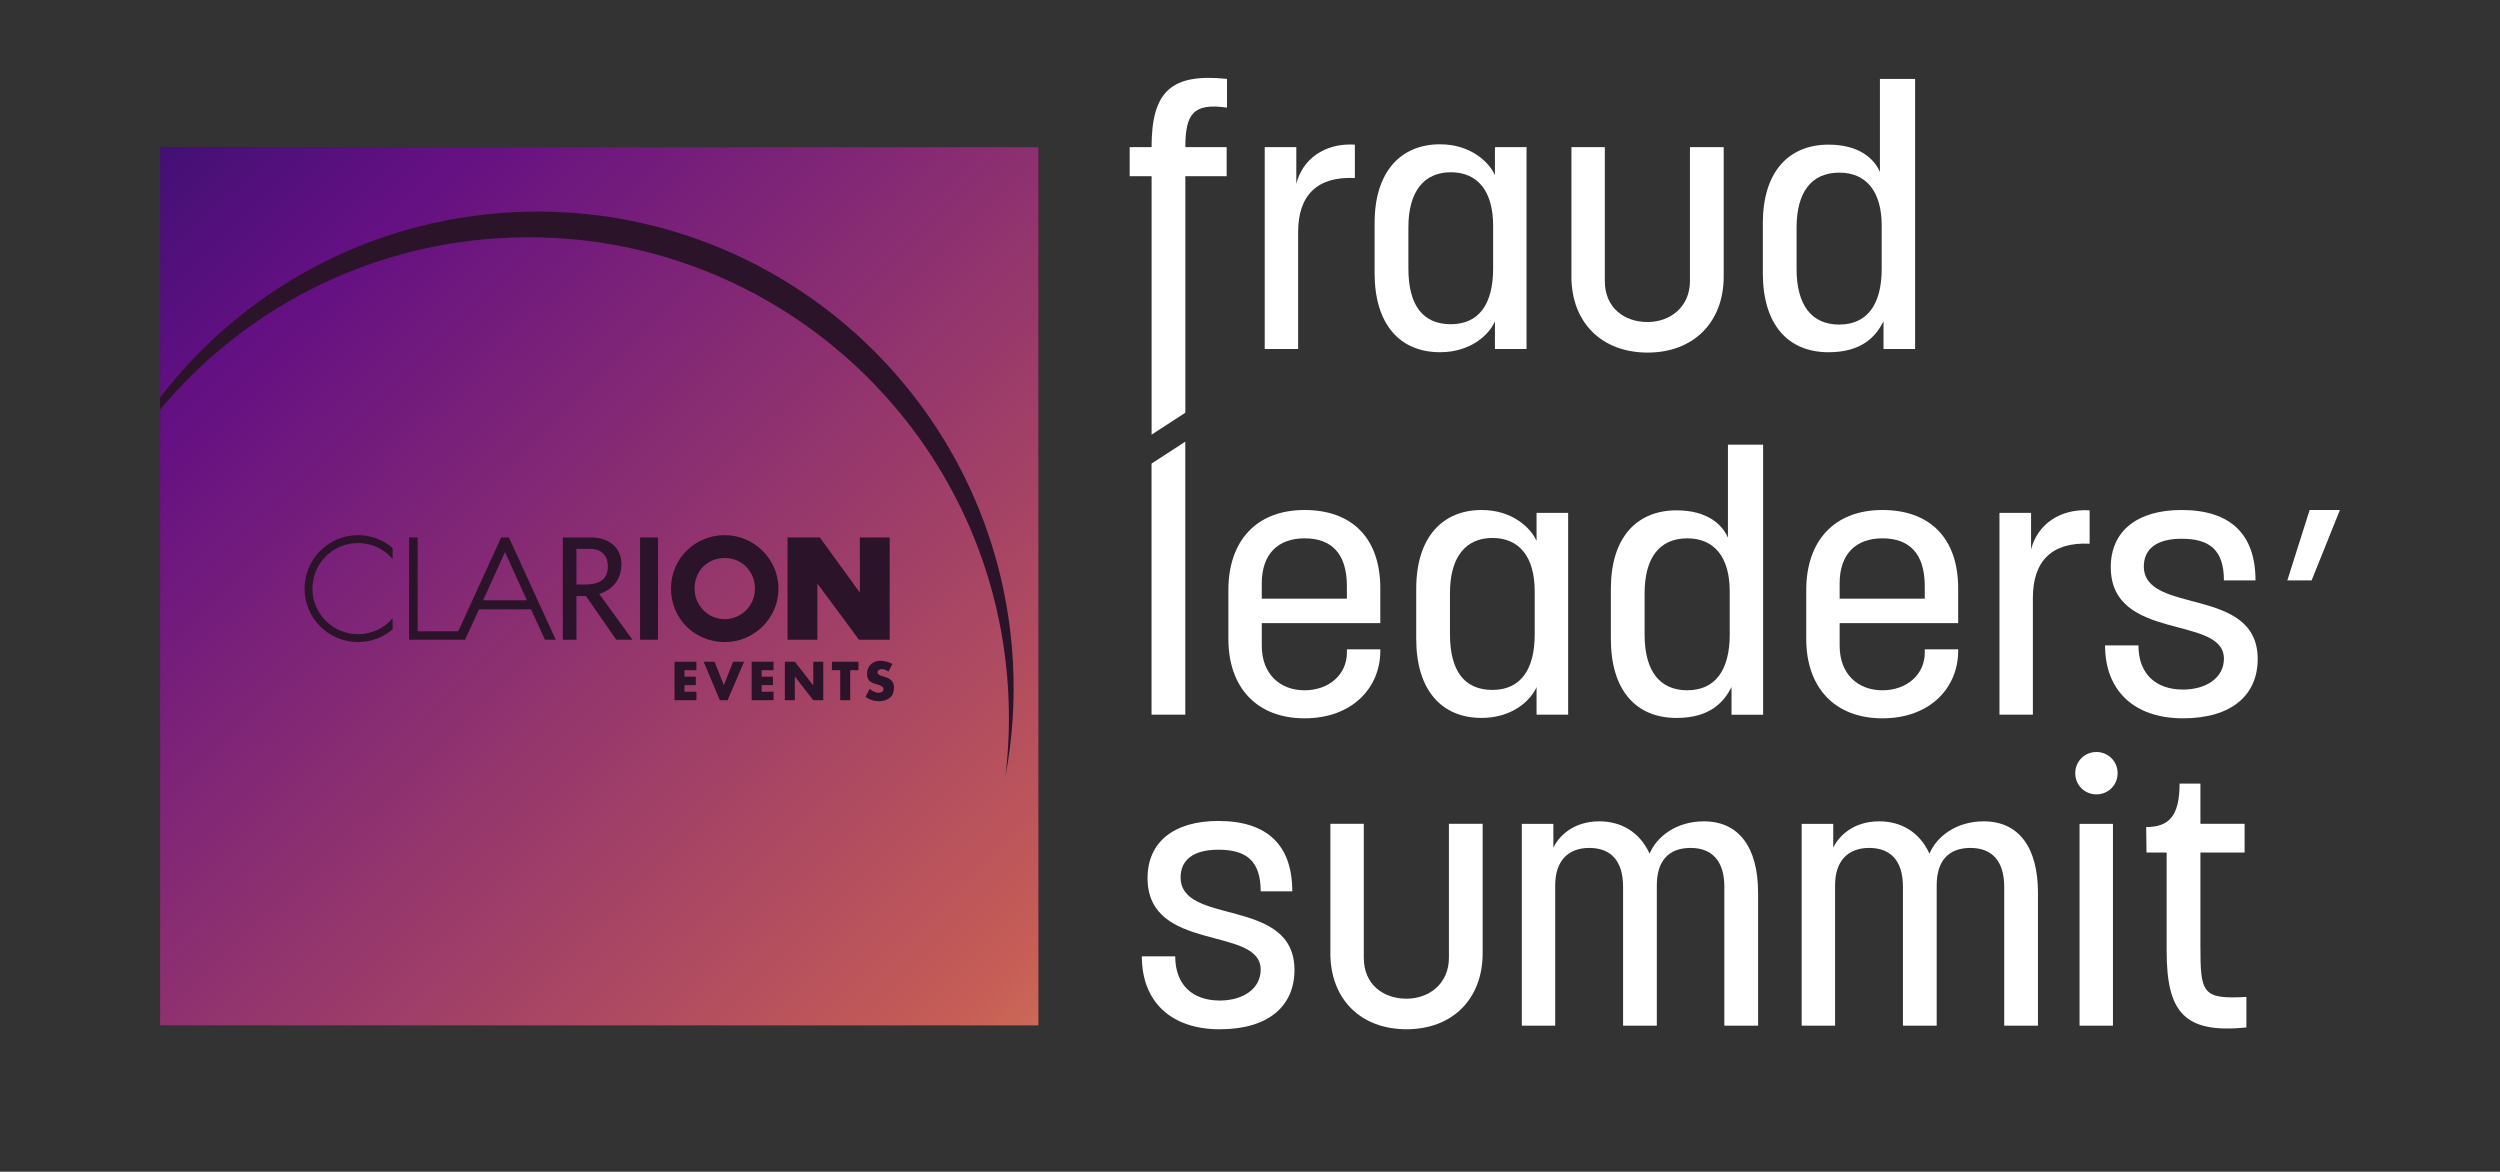
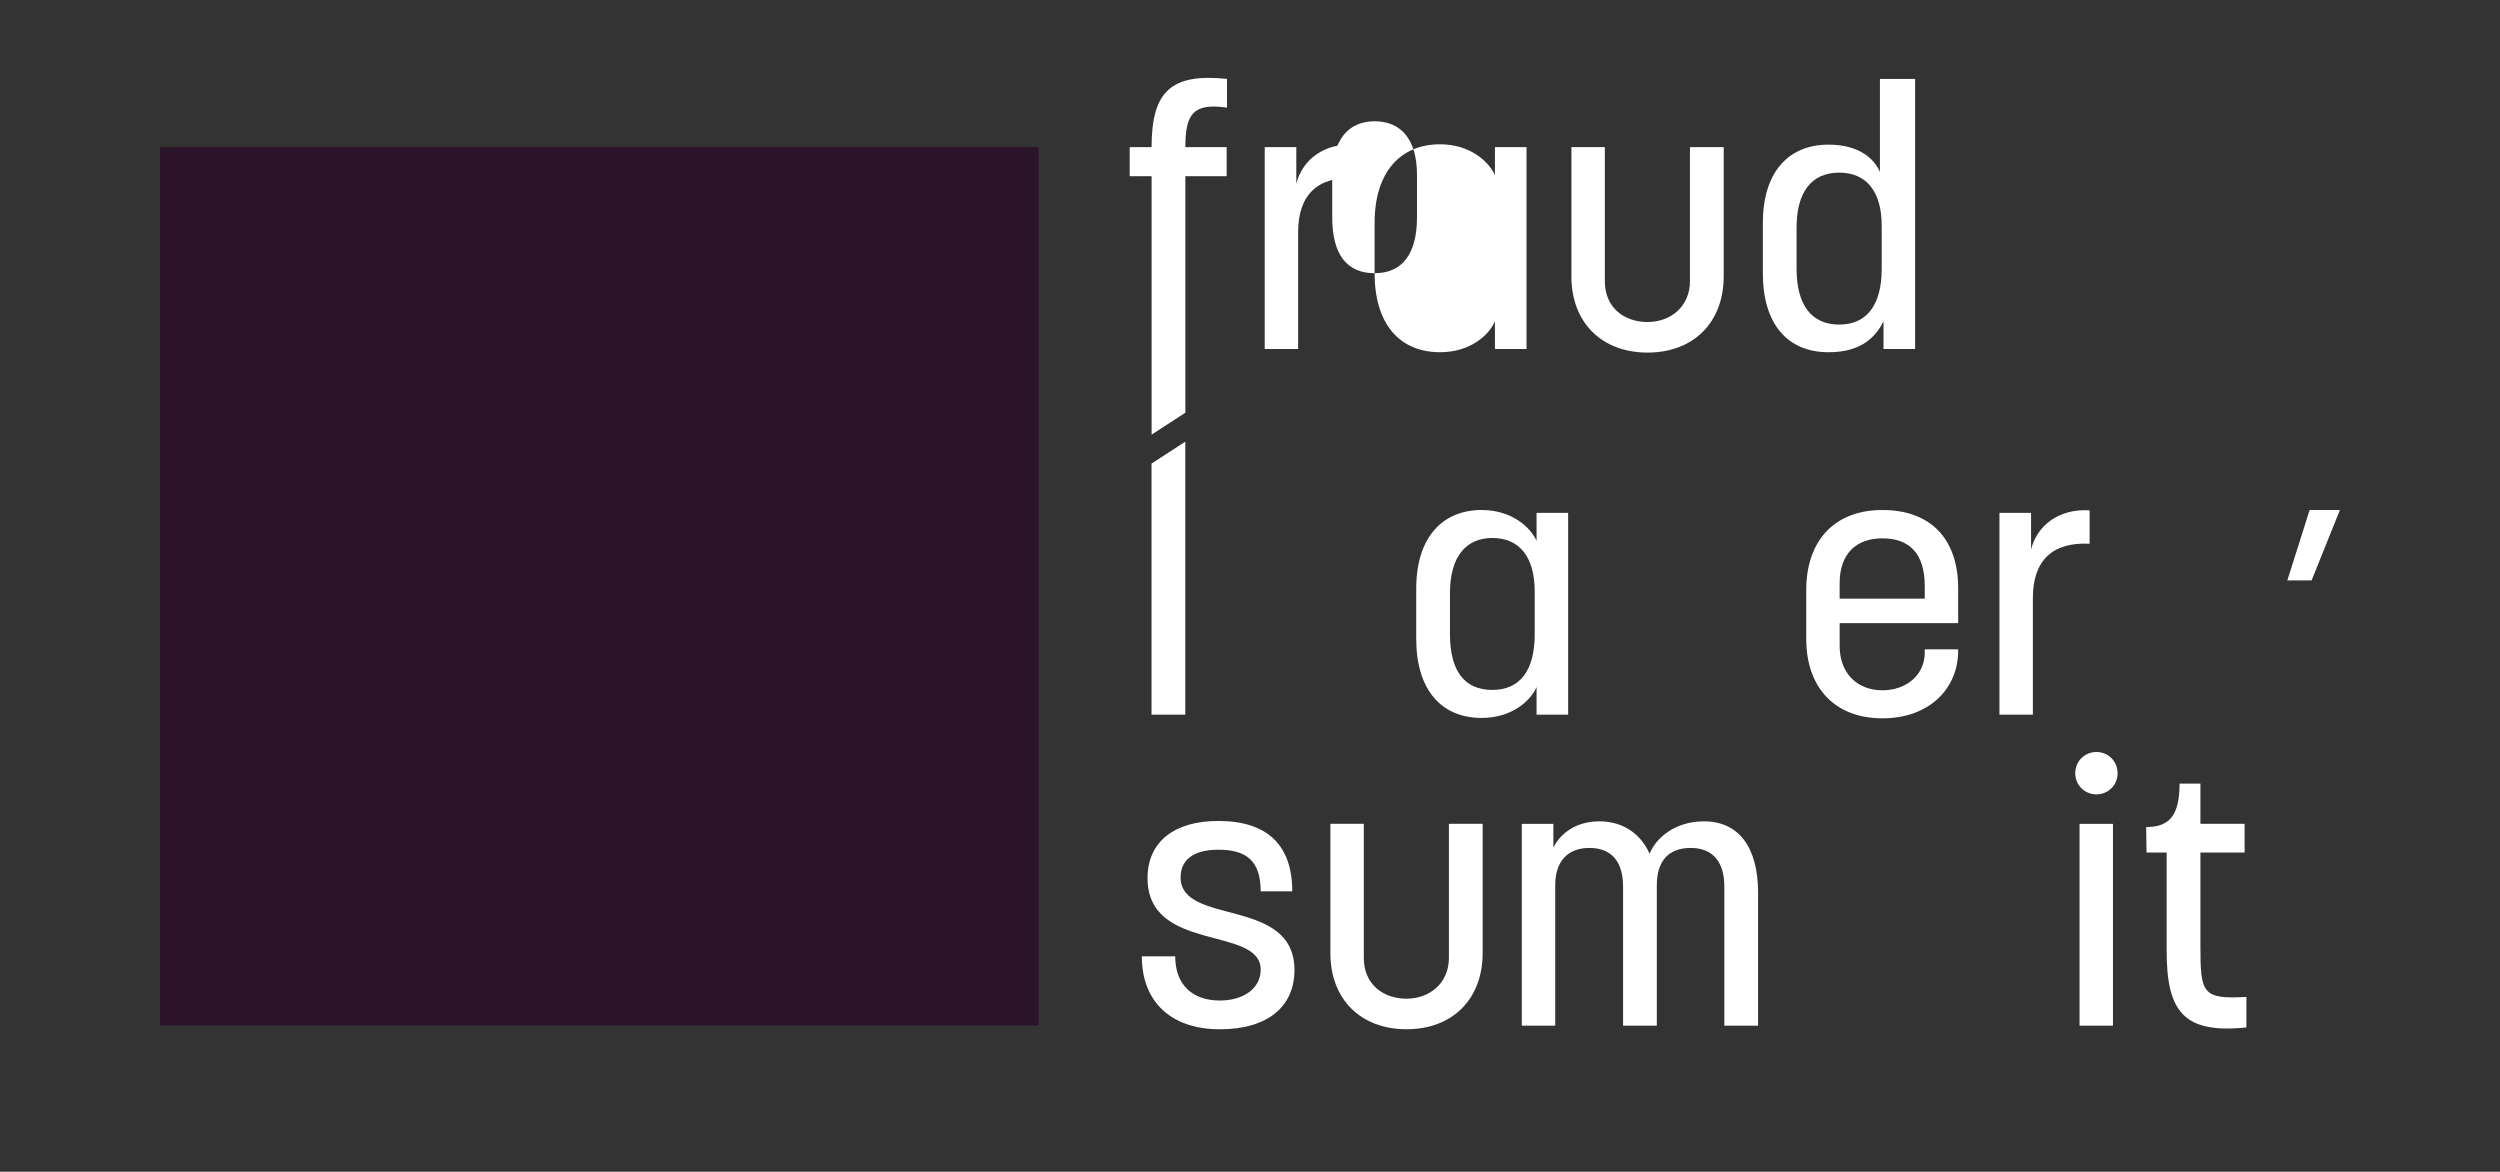
<svg xmlns="http://www.w3.org/2000/svg" id="Layer_1" data-name="Layer 1" viewBox="0 0 800.1 375">
  <rect x="0" y="0" width="800.1" height="375" fill="#333333" stroke="none" />
  <defs>
    <style>
      .cls-1 {
        fill: url(#linear-gradient);
      }

      .cls-2 {
        fill: #2b132a;
      }

      .cls-3 {
        fill: #fff;
      }
    </style>
    <linearGradient id="linear-gradient" x1="25.84" y1="18.48" x2="349.45" y2="348.37" gradientUnits="userSpaceOnUse">
      <stop offset=".05" stop-color="#3b1072" />
      <stop offset=".23" stop-color="#651083" />
      <stop offset=".9" stop-color="#c65d56" />
      <stop offset="1" stop-color="#d27a56" />
    </linearGradient>
  </defs>
  <rect class="cls-2" x="51.23" y="47.08" width="281.12" height="281.12" />
-   <path class="cls-1" d="M51.23,47.08v80.13c26.2-34.01,66.51-56.83,112.74-59.27,84.05-4.43,155.79,60.11,160.22,144.17.66,12.5-.22,24.72-2.44,36.49,1.08-8.81,1.42-17.84.93-27.01-4.47-84.79-76.83-149.91-161.63-145.44-44.4,2.34-83.38,23.31-109.82,54.91v197.13h281.12V47.08H51.23ZM125.66,178.89c-2.68-3.12-6.64-5.1-11.08-5.1-8.06,0-14.59,6.53-14.59,14.59s6.53,14.59,14.59,14.59c4.44,0,8.41-1.98,11.08-5.11v3.54c-2.99,2.54-6.85,4.08-11.08,4.08-9.45,0-17.11-7.66-17.11-17.1s7.66-17.11,17.11-17.11c4.23,0,8.1,1.54,11.08,4.08v3.54ZM174.41,204.74l-4.46-9.73h-16.65l-4.46,9.73h-17.9v-32.74h2.72v30.03h12.99l13.75-30.03h2.46l15,32.74h-3.44ZM200.04,204.74h-2.8l-9.73-13.99c-.2,0-.4.01-.6.01h-2.43s0,13.98,0,13.98h-4.36v-32.74h8.82c6.14,0,9.95,3.35,9.95,8.58h0c-.05,4.69-2.67,8.11-7.11,9.5l10.65,14.67h-2.39ZM210.58,204.74h-5.73v-32.74h5.73v32.74ZM222.88,214.49h-3.81v2.06h3.61v2.71h-3.61v2.12h3.81v2.71h-7.01v-12.32h7.01v2.71ZM232.86,224.1h-2.48l-5.18-12.32h3.48l2.97,7.48,2.99-7.48h3.48l-5.26,12.32ZM247.57,214.49h-3.81v2.06h3.61v2.71h-3.61v2.12h3.81v2.71h-7.01v-12.32h7.01v2.71ZM231.95,205.49c-9.49,0-17.2-7.36-17.2-17.11s7.79-17.11,17.2-17.11,17.19,7.7,17.19,17.11-7.7,17.11-17.19,17.11ZM263.48,224.1h-3.2l-5.87-7.55h-.03v7.55h-3.2v-12.32h3.2l5.87,7.53h.03v-7.53h3.2v12.32ZM274.75,214.49h-2.65v9.61h-3.2v-9.61h-2.65v-2.71h8.5v2.71ZM261.68,186.86h-.09v17.89h-9.54v-32.74h10.32l12.73,17.52h.09v-17.52h9.54v32.74h-9.81l-13.24-17.89ZM284.82,223.27c-.96.82-2.25,1.16-3.5,1.16-1.55,0-3.07-.52-4.33-1.4l1.37-2.58c.8.7,1.75,1.27,2.84,1.27.75,0,1.55-.37,1.55-1.24s-1.26-1.21-1.94-1.4c-2.01-.57-3.33-1.09-3.33-3.48s1.78-4.13,4.25-4.13c1.24,0,2.76.39,3.86,1.01l-1.27,2.48c-.59-.49-1.34-.82-2.12-.82-.59,0-1.37.34-1.37,1.03s.87,1,1.42,1.18l.82.24c1.72.51,3.04,1.37,3.04,3.37,0,1.23-.29,2.48-1.27,3.32ZM241.61,188.38c0,5.52-4.43,9.78-9.66,9.78s-9.66-4.27-9.66-9.78,3.98-9.79,9.66-9.79,9.66,4.46,9.66,9.79ZM186.97,187.08h-2.49v-11.42h4.24c4.08,0,5.82,2.38,5.82,5.6,0,4.77-3.49,5.82-7.57,5.82ZM161.75,176.97l6.88,15.15h-14.02l6.88-15.15.13-.32.13.32Z" />
  <g>
    <g>
      <path class="cls-3" d="M368.54,148.36l10.8-7.01v87.38h-10.8v-80.37Z" />
-       <path class="cls-3" d="M393.13,204.48v-15.63c0-15.75,8.97-25.63,24.37-25.63s24.25,9.2,24.25,25.06v11.15h-37.93v7.24c0,9.2,5.98,14.25,13.68,14.25s13.56-4.94,13.56-12.07v-1.03h10.69v.46c0,11.84-8.97,21.61-24.25,21.61s-24.37-9.88-24.37-25.4ZM431.06,191.6v-4.02c0-10.69-5.17-15.29-13.56-15.29s-13.68,4.94-13.68,14.37v4.94h27.24Z" />
      <path class="cls-3" d="M453.25,204.48v-16.09c0-16.55,8.51-25.17,20.92-25.17,9.88,0,15.75,5.75,17.59,9.88v-8.97h10.11v64.6h-10.11v-8.85c-1.84,4.25-7.7,9.88-17.59,9.88-12.87,0-20.92-8.97-20.92-25.29ZM477.61,220.8c8.85,0,13.56-6.21,13.56-17.82v-13.68c0-11.26-5.06-17.13-13.56-17.13s-13.56,6.09-13.56,17.59v13.22c0,11.72,4.6,17.82,13.56,17.82Z" />
-       <path class="cls-3" d="M515.54,204.48v-16.09c0-16.09,8.05-25.06,21.03-25.06,9.77,0,14.6,4.48,16.44,8.74v-29.77h11.26v86.44h-10.11v-8.85c-2.41,4.71-6.78,9.88-17.59,9.88-12.99,0-21.03-8.85-21.03-25.29ZM540.02,220.91c8.74,0,13.56-6.21,13.56-17.82v-13.79c0-11.15-5.06-17.01-13.56-17.01-9.08,0-13.68,6.44-13.68,17.59v13.22c0,11.49,4.71,17.82,13.68,17.82Z" />
      <path class="cls-3" d="M578.07,204.48v-15.63c0-15.75,8.97-25.63,24.37-25.63s24.25,9.2,24.25,25.06v11.15h-37.93v7.24c0,9.2,5.98,14.25,13.68,14.25s13.56-4.94,13.56-12.07v-1.03h10.69v.46c0,11.84-8.97,21.61-24.25,21.61s-24.37-9.88-24.37-25.4ZM616,191.6v-4.02c0-10.69-5.17-15.29-13.56-15.29s-13.68,4.94-13.68,14.37v4.94h27.24Z" />
      <path class="cls-3" d="M639.91,164.13h10.11v11.72c1.95-7.7,8.85-13.1,18.74-12.53v10.69c-11.95-.57-18.16,5.4-18.16,17.36v37.36h-10.69v-64.6Z" />
-       <path class="cls-3" d="M673.7,206.55h10.69c0,9.2,5.63,14.14,14.25,14.14,7.47,0,13.1-3.79,13.1-9.88,0-14.14-36.21-5.29-36.21-29.31,0-11.49,8.39-18.28,22.64-18.28,15.63,0,23.68,7.7,23.68,22.53h-10.11c0-9.88-4.71-13.33-13.56-13.33-8.05,0-12.07,3.33-12.07,8.85,0,15.63,36.44,6.09,36.44,29.65,0,11.49-8.28,18.97-23.91,18.97s-24.94-8.85-24.94-23.33Z" />
      <path class="cls-3" d="M365.43,306.07h10.69c0,9.2,5.63,14.14,14.25,14.14,7.47,0,13.1-3.79,13.1-9.88,0-14.14-36.21-5.29-36.21-29.31,0-11.49,8.39-18.28,22.64-18.28,15.63,0,23.68,7.7,23.68,22.53h-10.11c0-9.88-4.71-13.33-13.56-13.33-8.05,0-12.07,3.33-12.07,8.85,0,15.63,36.44,6.09,36.44,29.65,0,11.49-8.28,18.97-23.91,18.97s-24.94-8.85-24.94-23.33Z" />
      <path class="cls-3" d="M425.78,305.03v-41.38h10.69v42.87c0,8.74,6.44,13.1,13.68,13.1s13.56-4.83,13.56-13.1v-42.87h10.8v41.38c0,14.71-9.66,24.37-24.37,24.37s-24.37-9.66-24.37-24.37Z" />
      <path class="cls-3" d="M487.03,263.66h10.11v7.59c1.61-3.33,6.09-8.39,14.71-8.39,6.9,0,12.87,3.33,16.09,10.34,2.18-5.29,8.39-10.34,17.36-10.34,11.26,0,17.36,8.39,17.36,22.87v42.53h-10.8v-44.48c0-7.93-3.68-12.41-10.8-12.41s-10.81,4.25-10.81,11.95v44.94h-10.8v-44.48c0-8.39-4.02-12.41-10.8-12.41s-10.92,4.14-10.92,11.95v44.94h-10.69v-64.6Z" />
-       <path class="cls-3" d="M576.6,263.66h10.11v7.59c1.61-3.33,6.09-8.39,14.71-8.39,6.9,0,12.87,3.33,16.09,10.34,2.18-5.29,8.39-10.34,17.36-10.34,11.26,0,17.36,8.39,17.36,22.87v42.53h-10.8v-44.48c0-7.93-3.68-12.41-10.8-12.41s-10.81,4.25-10.81,11.95v44.94h-10.8v-44.48c0-8.39-4.02-12.41-10.8-12.41s-10.92,4.14-10.92,11.95v44.94h-10.69v-64.6Z" />
      <path class="cls-3" d="M670.94,240.67c3.79,0,6.78,2.99,6.78,6.78s-2.99,6.78-6.78,6.78-6.78-2.99-6.78-6.78,2.99-6.78,6.78-6.78ZM665.54,263.66h10.69v64.6h-10.69v-64.6Z" />
      <path class="cls-3" d="M693.41,304.23v-31.38h-6.44l-.11-8.16c7.24,0,10.69-3.45,10.69-13.91h6.67v12.87h14.14v9.2h-14.14v29.88c0,15.17.57,17.13,14.71,16.32v9.77c-20.11,2.07-25.52-5.06-25.52-24.6Z" />
      <polygon class="cls-3" points="739.18 163.21 732.04 185.75 739.81 185.75 748.87 163.21 739.18 163.21" />
    </g>
    <g>
      <path class="cls-3" d="M368.55,56.4h-7.01v-9.31h7.01c0-17.93,6.32-23.68,24.14-21.84v9.2c-10.92-1.61-13.33,2.18-13.33,12.64h13.22v9.31h-13.22v75.69l-10.8,7.01V56.4Z" />
      <path class="cls-3" d="M404.76,47.09h10.11v11.72c1.95-7.7,8.85-13.1,18.74-12.53v10.69c-11.95-.57-18.16,5.4-18.16,17.36v37.36h-10.69V47.09Z" />
-       <path class="cls-3" d="M439.93,87.44v-16.09c0-16.55,8.5-25.17,20.92-25.17,9.88,0,15.75,5.75,17.59,9.88v-8.97h10.11v64.6h-10.11v-8.85c-1.84,4.25-7.7,9.88-17.59,9.88-12.87,0-20.92-8.97-20.92-25.29ZM464.3,103.76c8.85,0,13.56-6.21,13.56-17.82v-13.68c0-11.26-5.06-17.13-13.56-17.13s-13.56,6.09-13.56,17.59v13.22c0,11.72,4.6,17.82,13.56,17.82Z" />
+       <path class="cls-3" d="M439.93,87.44v-16.09c0-16.55,8.5-25.17,20.92-25.17,9.88,0,15.75,5.75,17.59,9.88v-8.97h10.11v64.6h-10.11v-8.85c-1.84,4.25-7.7,9.88-17.59,9.88-12.87,0-20.92-8.97-20.92-25.29Zc8.85,0,13.56-6.21,13.56-17.82v-13.68c0-11.26-5.06-17.13-13.56-17.13s-13.56,6.09-13.56,17.59v13.22c0,11.72,4.6,17.82,13.56,17.82Z" />
      <path class="cls-3" d="M502.92,88.47v-41.38h10.69v42.87c0,8.74,6.44,13.1,13.68,13.1s13.56-4.83,13.56-13.1v-42.87h10.8v41.38c0,14.71-9.66,24.37-24.37,24.37s-24.37-9.66-24.37-24.37Z" />
      <path class="cls-3" d="M564.18,87.44v-16.09c0-16.09,8.05-25.06,21.03-25.06,9.77,0,14.6,4.48,16.44,8.74v-29.77h11.26v86.44h-10.11v-8.85c-2.41,4.71-6.78,9.88-17.59,9.88-12.99,0-21.03-8.85-21.03-25.29ZM588.66,103.87c8.74,0,13.56-6.21,13.56-17.82v-13.79c0-11.15-5.06-17.01-13.56-17.01-9.08,0-13.68,6.44-13.68,17.59v13.22c0,11.49,4.71,17.82,13.68,17.82Z" />
    </g>
  </g>
</svg>